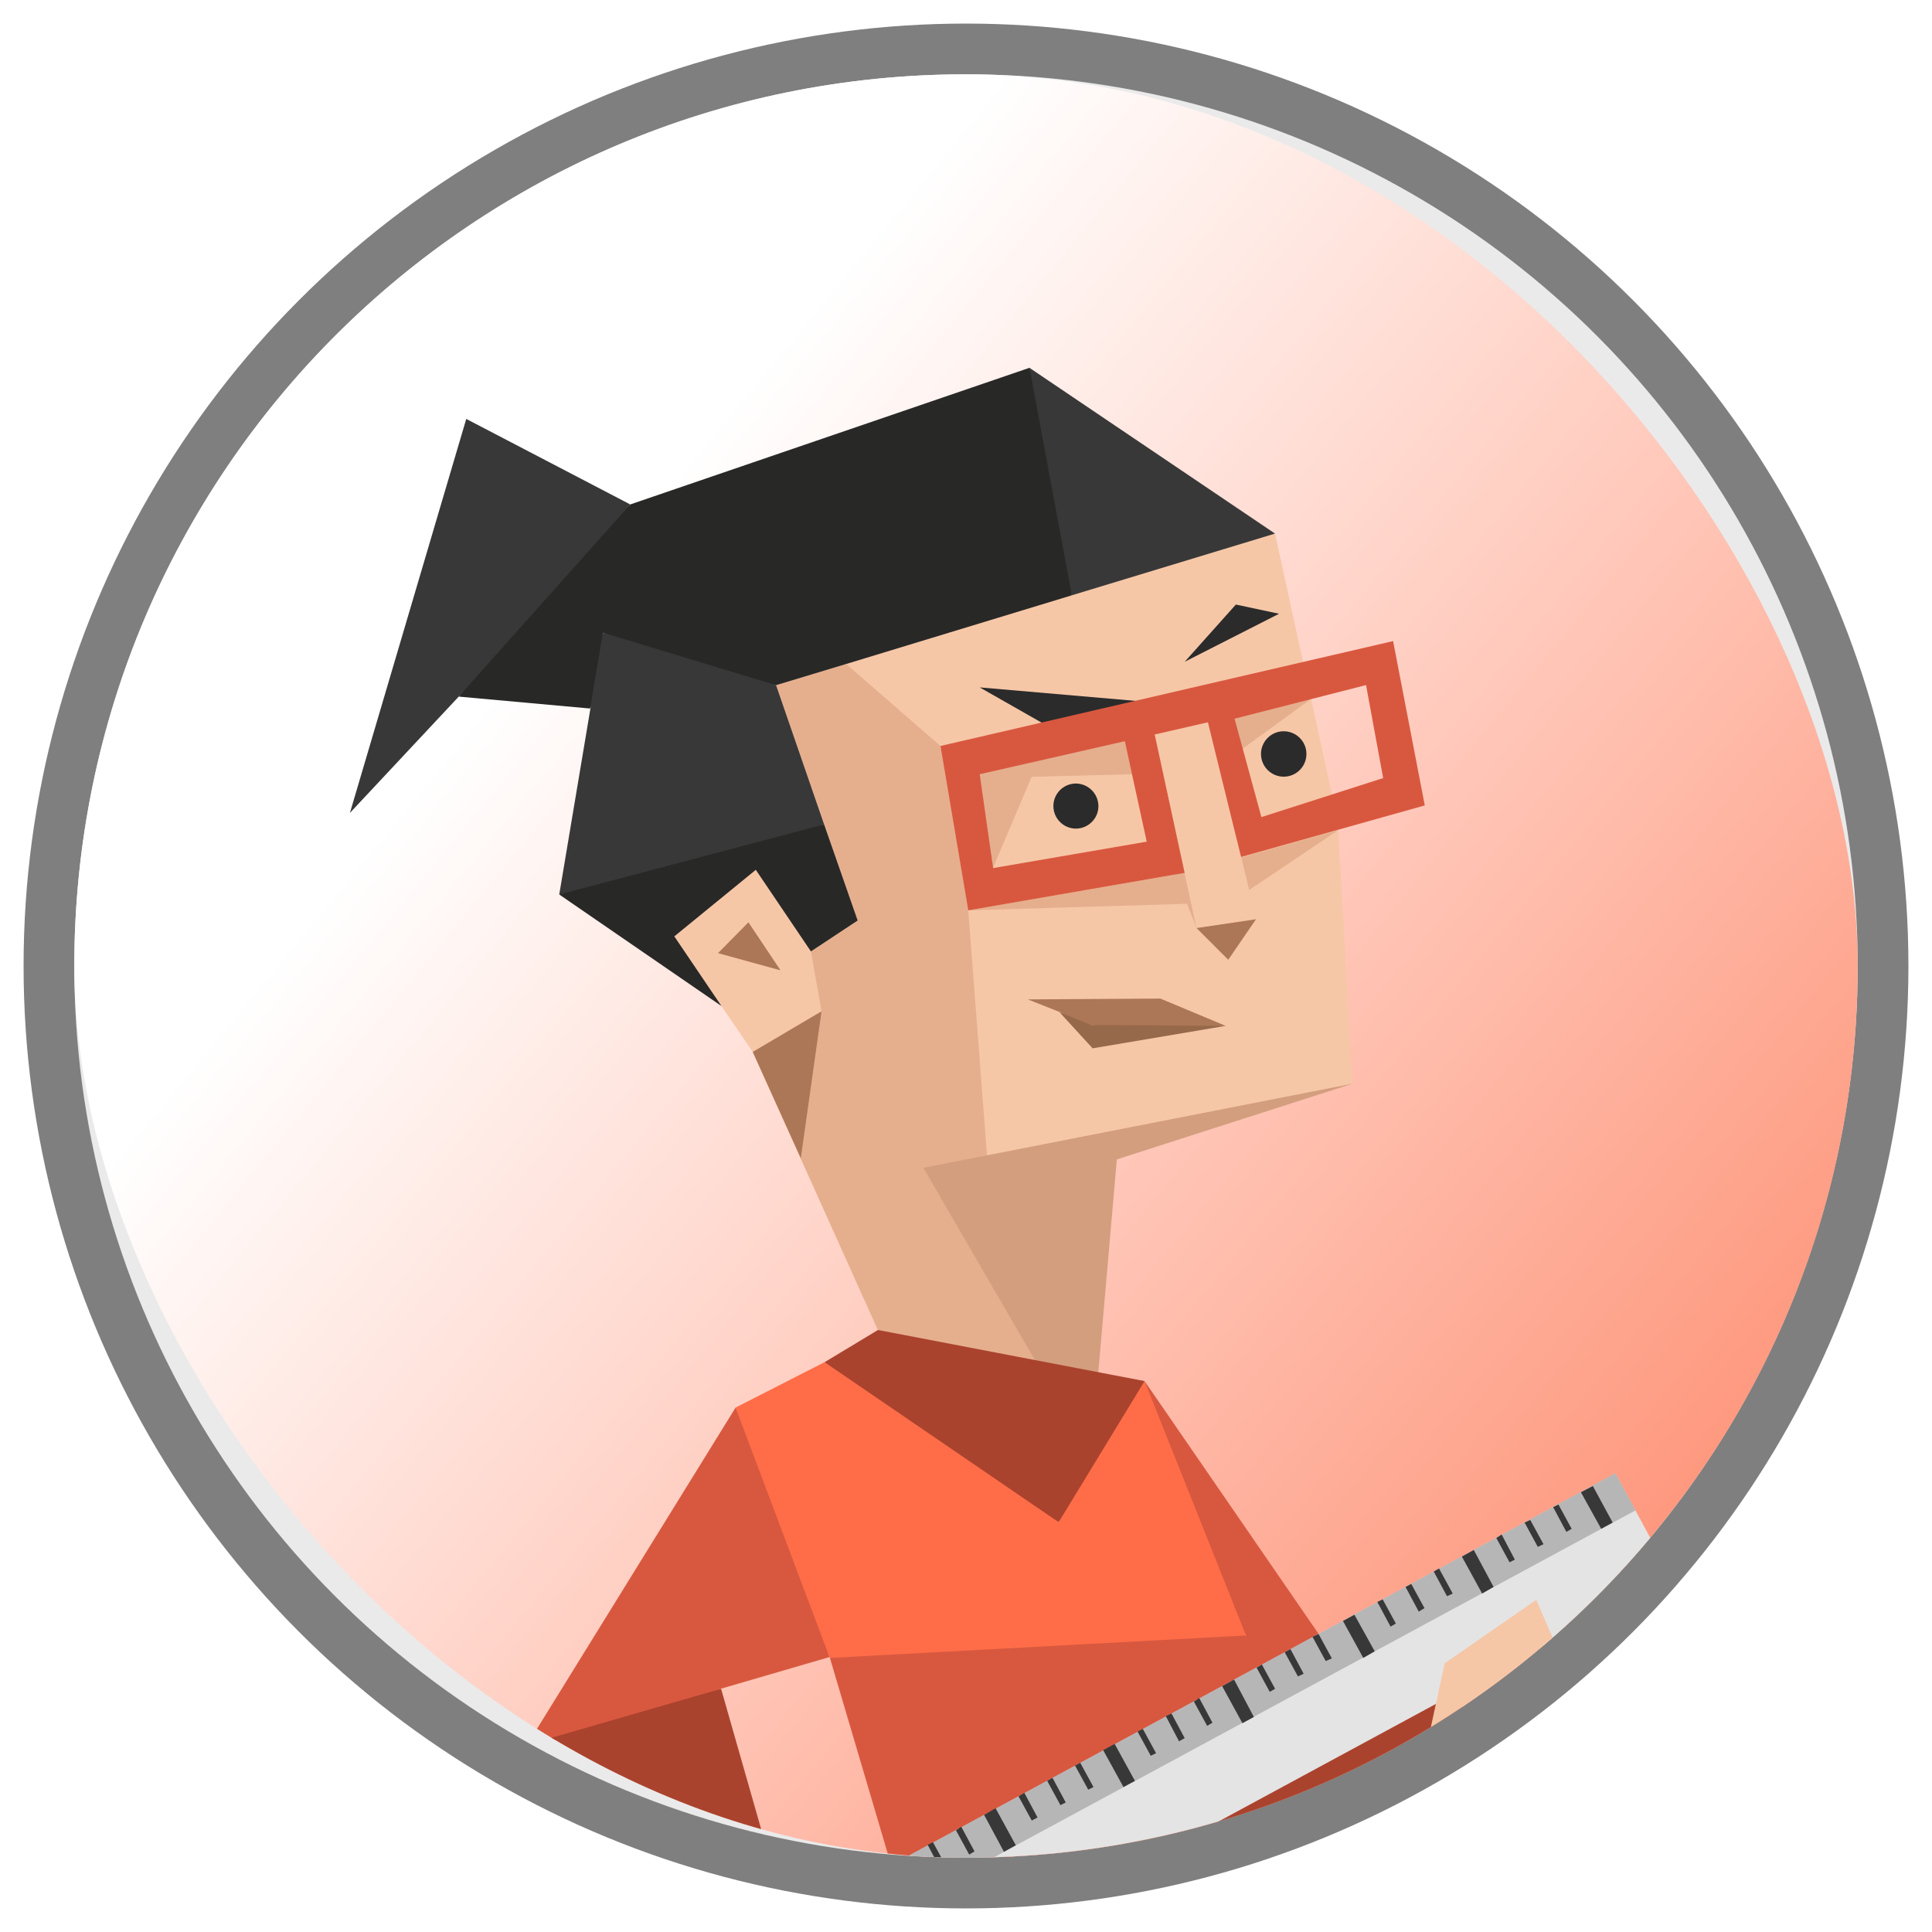
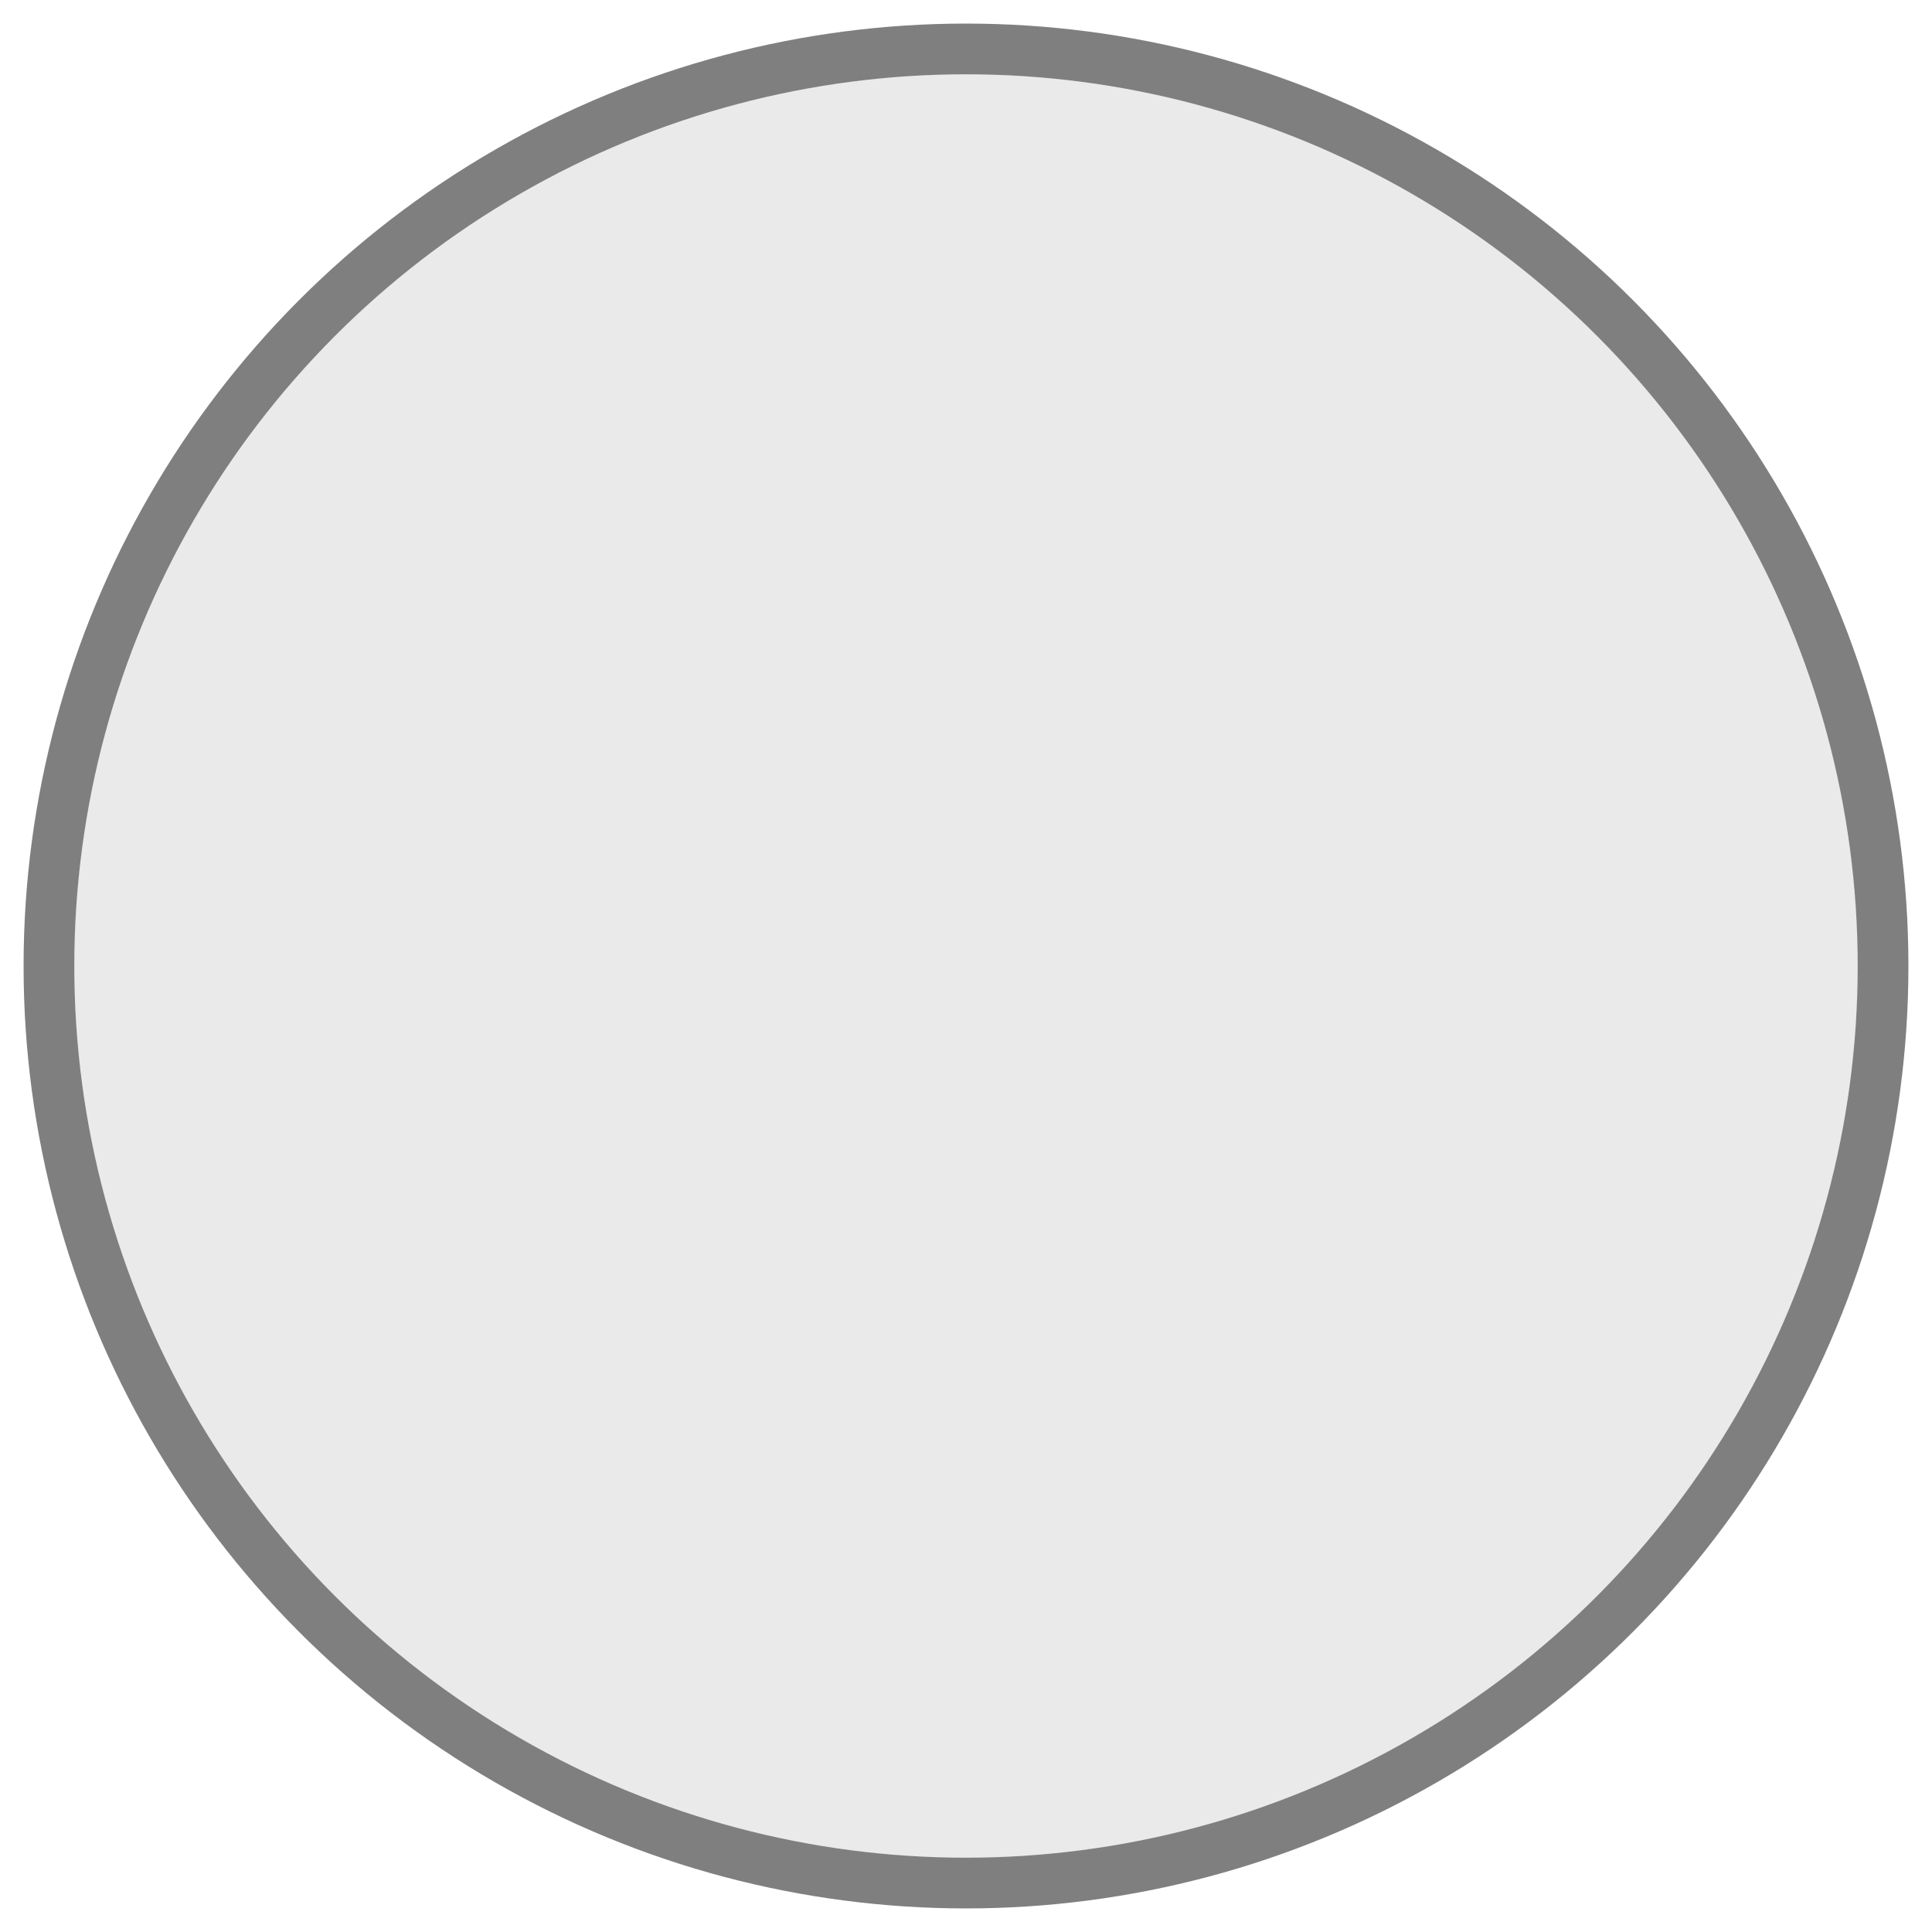
<svg xmlns="http://www.w3.org/2000/svg" width="78" height="78" viewBox="0 0 78 78" fill="none">
  <g filter="url(#filter0_d_2560_30148)">
    <g filter="url(#filter1_b_2560_30148)">
      <circle cx="39" cy="39" r="36" fill="#303030" fill-opacity="0.1" />
      <circle cx="39" cy="39" r="37.024" stroke="black" stroke-opacity="0.5" stroke-width="2.048" />
    </g>
    <g clip-path="url(#clip0_2560_30148)">
      <rect x="3" y="3" width="72" height="72" rx="4.557" fill="url(#paint0_linear_2560_30148)" />
      <path d="M46.21 55.758L53.239 65.971L49.343 73.5V70.298L50.305 66.026L48.631 63.072L46.21 55.758Z" fill="#D8583F" />
      <path d="M58.65 68.303L61.178 72.38L58.257 73.59L51.906 75.208L49.254 73.501L48.952 71.258L49.877 69.052L58.65 68.303Z" fill="#AA432E" />
      <path d="M51.477 21.542L40.871 24.174L31.331 27.662L32.115 32.041L34.625 37.165L33.522 37.111L32.738 38.412L31.509 36.114L30.513 35.118L28.93 35.882L27.223 37.805L27.718 38.979L29.125 40.617L30.39 42.469L35.443 53.697L44.339 55.404L44.27 50.242L45.088 46.808L48.914 45.403L54.609 43.749L54.004 33.126L51.477 21.542Z" fill="#F6C7A7" />
      <path d="M40.087 35.046L41.652 31.362L45.836 31.256L48.31 37.466L46.458 28.997L42.135 29.246L39.554 31.256L38.487 33.125L40.087 35.046Z" fill="#E5AF8E" />
      <path d="M52.94 28.213L50.146 30.243L49.968 33.98L47.405 28.18L52.94 28.213Z" fill="#E5AF8E" />
      <path d="M39.09 36.755L47.933 36.488L47.826 35.243L39.09 36.755Z" fill="#E5AF8E" />
      <path d="M54.025 33.517L50.431 35.935L50.111 34.619L54.025 33.517Z" fill="#E5AF8E" />
      <path d="M34.163 26.806L37.969 30.116L39.092 36.754L39.856 46.737L44.34 55.404L40.232 55.031L35.444 53.697L30.391 42.469L33.167 40.831L32.739 38.412L34.626 37.165L31.332 27.662L34.163 26.806Z" fill="#E5AF8E" />
      <path d="M30.391 42.469L33.167 40.831L32.331 46.757L30.391 42.469Z" fill="#AC7756" />
      <path d="M54.61 43.749L37.278 47.148L41.78 54.906L42.849 55.582L44.341 55.404L45.09 46.808L54.61 43.749Z" fill="#D39E7E" />
      <path d="M39.553 27.752L42.401 29.372L46.335 28.339L39.553 27.752Z" fill="#2B2B2B" />
      <path d="M47.83 26.717L49.895 24.407L51.64 24.779L47.83 26.717Z" fill="#2B2B2B" />
      <path d="M46.339 28.337L48.313 37.467L50.714 37.111L48.491 28.017L46.339 28.337Z" fill="#F6C7A7" />
      <path d="M48.307 37.468L49.588 38.748L50.708 37.112L48.307 37.468Z" fill="#AC7756" />
      <path d="M41.493 40.348L46.848 40.315L49.484 41.417L46.102 41.577L44.054 41.382L43.503 41.293L42.847 40.884L41.493 40.348Z" fill="#AC7756" />
      <path d="M42.775 40.865L44.111 42.324L49.486 41.417L44.055 41.381L42.775 40.865Z" fill="#97694B" />
      <path d="M28.987 38.481L30.216 37.236L31.512 39.175L28.987 38.481Z" fill="#AC7756" />
      <path d="M51.475 21.542L41.561 14.849L41.883 19.884L43.27 24.034L51.475 21.542Z" fill="#383838" />
      <path d="M41.564 14.849L25.443 20.366L24.269 23.178L24.34 25.544L27.757 26.951L31.332 27.662L34.164 26.806L43.273 24.034L41.564 14.849Z" fill="#282827" />
      <path d="M24.341 25.544L23.665 27.251L23.843 28.569L22.578 36.114L28.167 35.224L33.273 33.286L31.332 27.662L24.341 25.544Z" fill="#383838" />
      <path d="M22.578 36.113L33.273 33.285L34.626 37.164L32.739 38.411L30.514 35.117L27.224 37.804L29.127 40.616L22.578 36.113Z" fill="#282827" />
      <path d="M23.825 28.605L18.522 28.124L21.189 24.619L25.444 20.366L24.341 25.544L23.825 28.605Z" fill="#282827" />
      <path d="M25.444 20.365L18.824 16.913L14.127 32.82L18.521 28.123L25.444 20.365Z" fill="#383838" />
-       <path d="M35.446 53.695L46.212 55.758L45.109 58.392L42.744 61.453L36.905 58.553L33.292 54.994L35.446 53.695Z" fill="#AA432E" />
      <path d="M33.289 54.995L29.695 56.828L31.136 61.846L33.505 66.934L35.55 67.752L42.828 68.501L50.303 66.027L46.209 55.76L42.741 61.455L33.289 54.995Z" fill="#FE6D48" />
      <path d="M33.506 66.935L50.305 66.028L48.631 78.058L43.167 78.358L36.583 77.345L33.506 66.935Z" fill="#D8583F" />
      <path d="M32.762 85.725L33.507 88.172L49.094 74.764L49.254 73.501L34.983 80.192L32.762 85.725Z" fill="black" />
      <path d="M29.697 56.828L21.282 70.439L25.855 69.657L29.094 68.181L33.489 66.9L29.697 56.828Z" fill="#D8583F" />
      <path d="M29.112 68.181L31.388 76.153L29.734 77.522L27.883 77.667L21.282 70.44L29.112 68.181Z" fill="#AA432E" />
-       <path d="M24.41 81.569L26.653 85.732L67.475 63.651L65.216 59.486L24.41 81.57V81.569ZM27.623 84.06C27.333 84.218 26.969 84.116 26.805 83.827C26.663 83.546 26.765 83.203 27.038 83.047C27.329 82.885 27.692 82.987 27.856 83.276C28.008 83.55 27.912 83.896 27.637 84.048C27.637 84.048 27.633 84.048 27.631 84.05L27.623 84.058V84.06Z" fill="#E4E4E4" />
      <path d="M66.034 60.975L25.195 83.057L24.41 81.563L65.216 59.479L66.034 60.975Z" fill="#B6B6B7" />
      <path d="M37.08 75.975L36.85 76.082L36.299 75.104L36.546 74.997L37.08 75.975Z" fill="#383838" />
      <path d="M38.2 75.353L37.986 75.496L37.453 74.48L37.666 74.375L38.2 75.353Z" fill="#383838" />
      <path d="M39.344 74.746L39.129 74.873L38.595 73.895L38.809 73.75L39.344 74.746Z" fill="#383838" />
      <path d="M41.011 74.498L40.533 74.763L39.731 73.271L40.193 73.002L41.011 74.498Z" fill="#383838" />
      <path d="M41.888 73.376L41.655 73.5L41.121 72.524L41.354 72.38L41.888 73.376Z" fill="#383838" />
      <path d="M43.027 72.771L42.812 72.878L42.278 71.898L42.492 71.775L43.027 72.771Z" fill="#383838" />
      <path d="M44.147 72.149L43.935 72.254L43.401 71.278L43.613 71.169L44.147 72.149Z" fill="#383838" />
      <path d="M45.82 71.898L45.357 72.148L44.537 70.655L45.002 70.406L45.82 71.898Z" fill="#383838" />
      <path d="M46.673 70.781L46.459 70.885L45.926 69.907L46.139 69.8L46.673 70.781Z" fill="#383838" />
      <path d="M47.829 70.173L47.6 70.3L47.067 69.284L47.296 69.177L47.829 70.173Z" fill="#383838" />
      <path d="M48.95 69.55L48.736 69.677L48.201 68.697L48.416 68.554L48.95 69.55Z" fill="#383838" />
      <path d="M50.622 69.319L50.16 69.57L49.342 68.074L49.822 67.808L50.622 69.319Z" fill="#383838" />
-       <path d="M51.479 68.182L51.263 68.304L50.732 67.328L50.945 67.201L51.479 68.182Z" fill="#383838" />
      <path d="M52.632 67.574L52.401 67.681L51.867 66.705L52.099 66.579L52.632 67.574Z" fill="#383838" />
      <path d="M53.77 66.953L53.523 67.061L52.989 66.083L53.236 65.972L53.77 66.953Z" fill="#383838" />
      <path d="M55.501 66.667L55.039 66.934L54.219 65.442L54.681 65.191L55.501 66.667Z" fill="#383838" />
      <path d="M56.354 65.547L56.141 65.671L55.607 64.676L55.821 64.569L56.354 65.547Z" fill="#383838" />
      <path d="M57.51 64.925L57.278 65.065L56.745 64.069L56.976 63.947L57.51 64.925Z" fill="#383838" />
      <path d="M58.651 64.337L58.42 64.443L57.884 63.447L58.097 63.323L58.651 64.337Z" fill="#383838" />
      <path d="M60.3 64.068L59.838 64.335L59.02 62.843L59.5 62.576L60.3 64.068Z" fill="#383838" />
      <path d="M61.159 62.966L60.944 63.073L60.41 62.094L60.625 61.952L61.159 62.966Z" fill="#383838" />
      <path d="M62.316 62.343L62.085 62.45L61.551 61.469L61.78 61.365L62.316 62.343Z" fill="#383838" />
      <path d="M63.452 61.722L63.238 61.846L62.705 60.848L62.918 60.742L63.452 61.722Z" fill="#383838" />
      <path d="M65.108 61.471L64.644 61.722L63.826 60.246L64.308 59.995L65.108 61.471Z" fill="#383838" />
      <path d="M63.827 68.768L65.501 66.705L64.416 65.956L63.046 66.935L63.062 67.986L63.827 68.768Z" fill="#D39E7E" />
      <path d="M63.824 68.767L61.421 72.771L58.253 73.589L57.313 71.828L59.554 68.892L63.824 68.767Z" fill="#E5AF8E" />
      <path d="M62.026 64.587L58.326 67.15L57.313 71.829L63.824 68.768L62.026 64.587Z" fill="#F6C7A7" />
      <path d="M52.744 30.43C52.75 30.936 52.343 31.351 51.837 31.357C51.331 31.363 50.916 30.956 50.91 30.45C50.904 29.944 51.311 29.529 51.817 29.523C51.817 29.523 51.817 29.523 51.819 29.523C52.325 29.519 52.738 29.924 52.744 30.43Z" fill="#2B2B2B" />
      <path d="M44.347 32.538C44.349 33.04 43.944 33.449 43.442 33.453C42.941 33.455 42.532 33.05 42.528 32.548C42.524 32.046 42.931 31.637 43.433 31.633H43.437C43.934 31.637 44.34 32.038 44.346 32.538H44.347Z" fill="#2B2B2B" />
      <path d="M56.245 25.882L37.969 30.117L39.091 36.754L47.827 35.24L46.618 29.654L48.768 29.16L50.106 34.598L57.522 32.517L56.243 25.882H56.245ZM39.554 31.257L45.413 29.925L46.296 33.98L40.095 35.047L39.554 31.257ZM50.926 32.988L49.843 29.016L55.151 27.658L55.842 31.413L50.926 32.988Z" fill="#D8583F" />
    </g>
  </g>
  <defs>
    <filter id="filter0_d_2560_30148" x="0.041" y="0.041" width="77.919" height="77.919" filterUnits="userSpaceOnUse" color-interpolation-filters="sRGB">
      <feFlood flood-opacity="0" result="BackgroundImageFix" />
      <feColorMatrix in="SourceAlpha" type="matrix" values="0 0 0 0 0 0 0 0 0 0 0 0 0 0 0 0 0 0 127 0" result="hardAlpha" />
      <feOffset />
      <feGaussianBlur stdDeviation="0.456" />
      <feComposite in2="hardAlpha" operator="out" />
      <feColorMatrix type="matrix" values="0 0 0 0 0 0 0 0 0 0 0 0 0 0 0 0 0 0 0.25 0" />
      <feBlend mode="normal" in2="BackgroundImageFix" result="effect1_dropShadow_2560_30148" />
      <feBlend mode="normal" in="SourceGraphic" in2="effect1_dropShadow_2560_30148" result="shape" />
    </filter>
    <filter id="filter1_b_2560_30148" x="-11.337" y="-11.337" width="100.673" height="100.673" filterUnits="userSpaceOnUse" color-interpolation-filters="sRGB">
      <feFlood flood-opacity="0" result="BackgroundImageFix" />
      <feGaussianBlur in="BackgroundImageFix" stdDeviation="6.144" />
      <feComposite in2="SourceAlpha" operator="in" result="effect1_backgroundBlur_2560_30148" />
      <feBlend mode="normal" in="SourceGraphic" in2="effect1_backgroundBlur_2560_30148" result="shape" />
    </filter>
    <linearGradient id="paint0_linear_2560_30148" x1="10.238" y1="16.501" x2="85.306" y2="78.279" gradientUnits="userSpaceOnUse">
      <stop offset="0.152" stop-color="white" />
      <stop offset="1" stop-color="#FE6D48" />
    </linearGradient>
    <clipPath id="clip0_2560_30148">
-       <rect x="3" y="3" width="72" height="72" rx="36" fill="white" />
-     </clipPath>
+       </clipPath>
  </defs>
</svg>